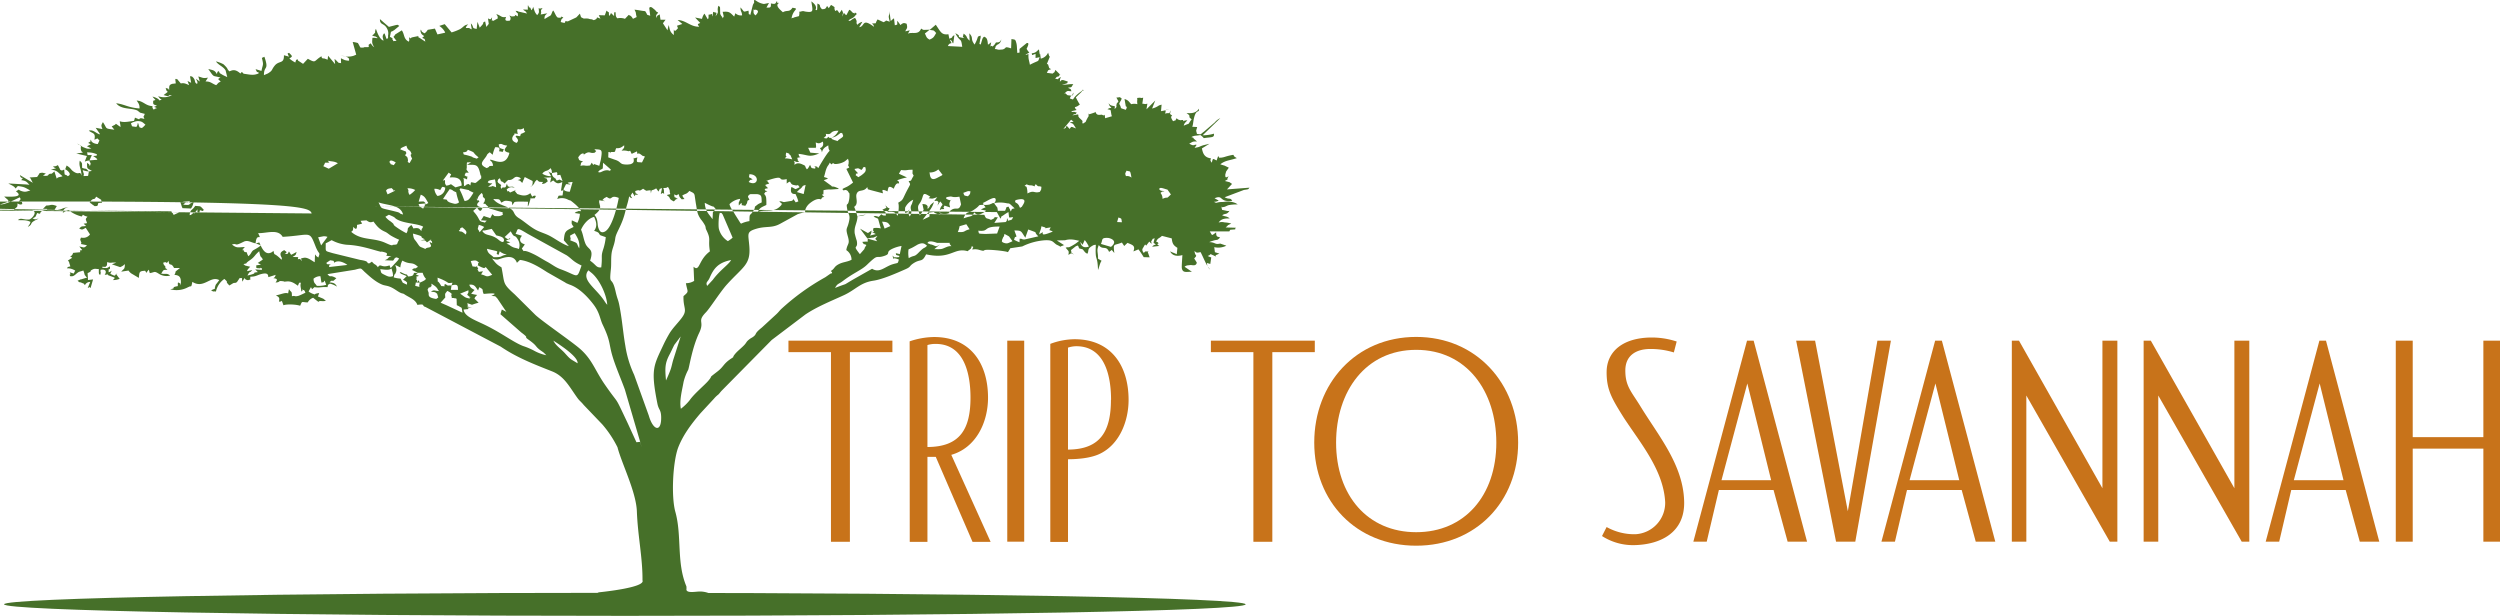
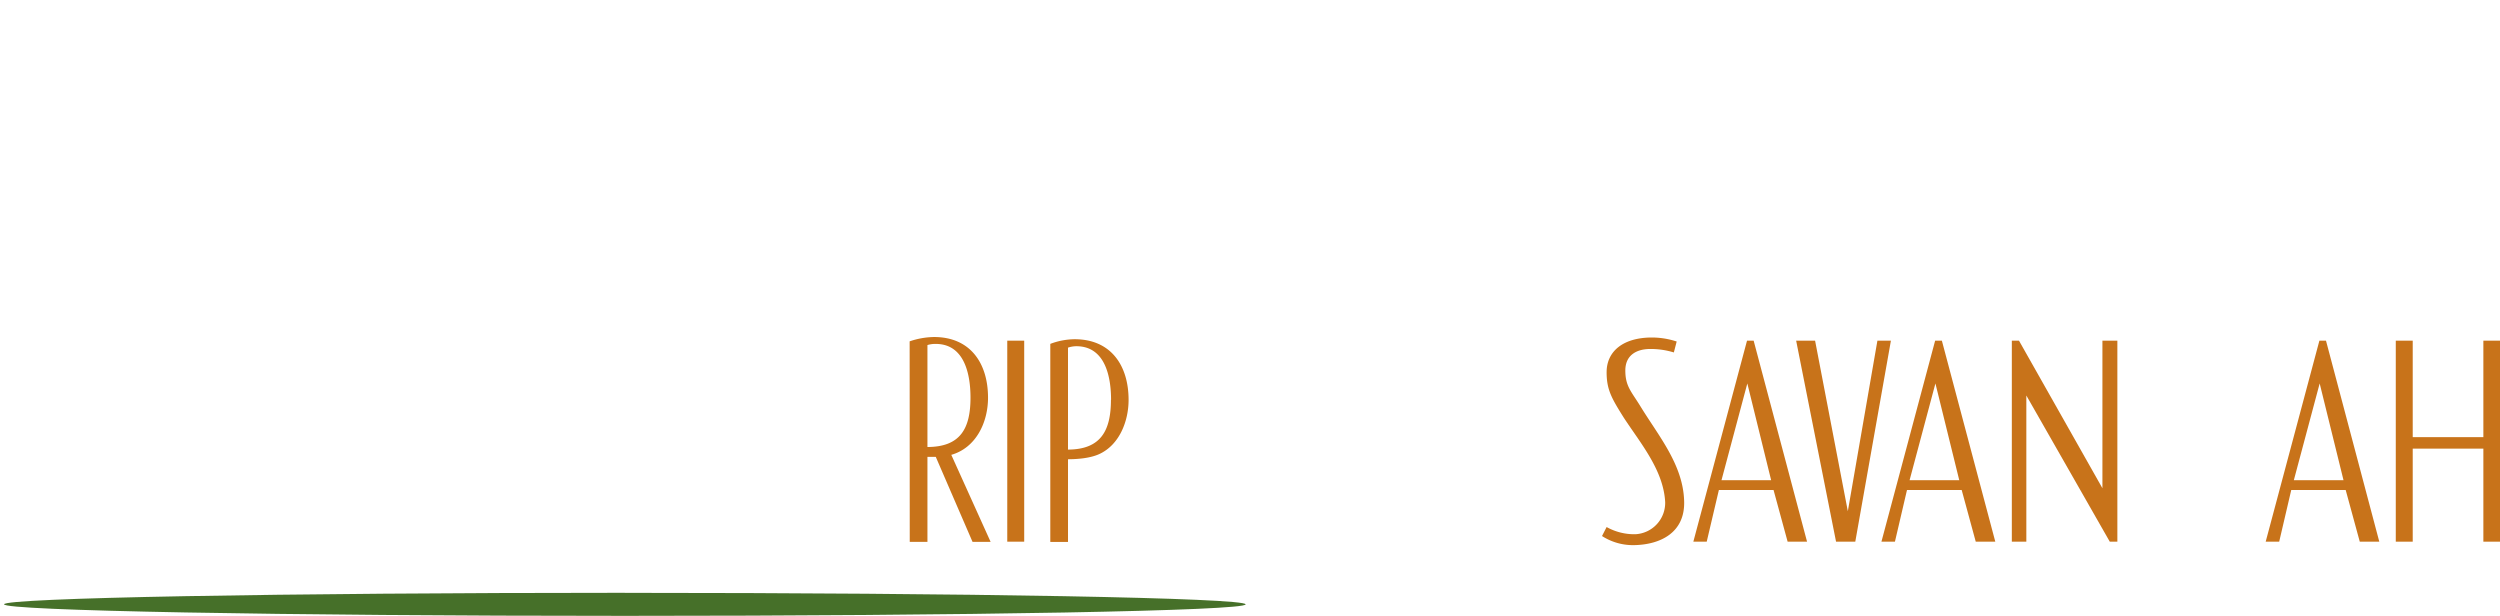
<svg xmlns="http://www.w3.org/2000/svg" id="Layer_1" data-name="Layer 1" viewBox="0 0 988.74 243.57">
  <defs>
    <style>.cls-1{fill:#c8731a;}.cls-2{fill:#467029;fill-rule:evenodd;}</style>
  </defs>
-   <path class="cls-1" d="M311.83,139.27v-4.54h41.11v4.54H336.13v75h-7.49v-75Z" />
  <path class="cls-1" d="M359.76,135a31.12,31.12,0,0,1,9.65-1.71c14.42,0,21.35,10.45,21.35,24,0,9.65-4.65,19.76-14.53,22.6l15.55,34.41h-7.15l-14.54-33.62H366.8v33.62h-7Zm24.07,22.26c0-9-2.27-21.24-13.74-21.24a10.51,10.51,0,0,0-3.29.45v40.32C379.75,176.75,383.83,169.6,383.83,157.22Z" />
  <path class="cls-1" d="M405.07,214.23h-6.7v-79.5h6.7Z" />
  <path class="cls-1" d="M425,134.16c14.42,0,21.35,10.45,21.35,24,0,8.41-3.63,17.84-11.7,21.47-3.52,1.59-8.52,2-12.26,2v32.71h-7V136A28,28,0,0,1,425,134.16Zm14.42,24c0-9.08-2.27-21.23-13.74-21.23a10.51,10.51,0,0,0-3.29.56v40.32C435.4,177.77,439.37,170.28,439.37,158.12Z" />
-   <path class="cls-1" d="M478.9,139.27v-4.54H520v4.54H503.2v75h-7.49v-75Z" />
-   <path class="cls-1" d="M560.1,133.25c23.85,0,40.32,18.52,40.32,41.8s-16.69,40.77-40.32,40.77-40.32-17.38-40.32-40.77S536.25,133.25,560.1,133.25Zm0,77.23c19.2,0,31.69-14.54,31.69-35.43,0-20.33-11.7-36.69-31.69-36.69s-31.68,16.36-31.68,36.69C528.42,195.94,540.91,210.48,560.1,210.48Z" />
  <path class="cls-1" d="M635.41,208.44a22.38,22.38,0,0,0,11.47,2.84,12.42,12.42,0,0,0,11.69-12.72c-.68-12.72-9.88-23.4-16.46-33.51-4.77-7.61-6.7-11-6.7-17.83,0-8.4,6.7-13.74,17.94-13.74a31.49,31.49,0,0,1,9.77,1.59L662,139.39a31.25,31.25,0,0,0-9.31-1.37c-5.23,0-9.88,2.27-9.88,8.52s2.38,8.29,6,14.2c7.15,11.69,16.81,23,17.26,37.36.45,12.83-9.77,17.26-19.53,17.49A22.6,22.6,0,0,1,633.59,212Z" />
  <path class="cls-1" d="M669.71,214.23l21.23-79.5h2.62l21.12,79.5H707l-5.57-20.44H679.81L675,214.23Zm30.77-24.31-9.42-38.27-10.22,38.27Z" />
  <path class="cls-1" d="M710.37,134.73h7.49l12.95,67.46,11.7-67.46h5.34l-14.09,79.5h-7.61Z" />
  <path class="cls-1" d="M744.1,214.23l21.24-79.5H768l21.13,79.5h-7.73l-5.56-20.44H754.21l-4.77,20.44Zm30.78-24.31-9.43-38.27-10.22,38.27Z" />
  <path class="cls-1" d="M795.67,214.23v-79.5h2.83l33,58.37V134.73h5.91v79.5h-3l-33-57.81v57.81Z" />
-   <path class="cls-1" d="M847.8,214.23v-79.5h2.84l33.05,58.37V134.73h5.9v79.5h-3l-33-57.81v57.81Z" />
  <path class="cls-1" d="M896.07,214.23l21.24-79.5h2.61L941,214.23h-7.72l-5.57-20.44H906.18l-4.77,20.44Zm30.78-24.31-9.43-38.27L907.2,189.92Z" />
  <path class="cls-1" d="M947.52,134.73h6.7v38.16h27.94V134.73h6.58v79.5h-6.58v-36.8H954.22v36.8h-6.7Z" />
-   <path class="cls-2" d="M298.81,6.11c-.27-.3-.78-.59-.79-1.3,0-2,0-.54.75-1,1.57.31,1.05,1.27,0,2.32m68.84,5.67c2.1.36,1.44,0,2.65,1.25-.95,1.57-.91,1.88-2.64,2.62-1.32-.77-1.16-1.09-1.83-2.42Zm56,35.54c.79.67.06.1,1,.69a3.73,3.73,0,0,1-1.6.34c1.5.76,1.1,0,2.53,2.42-1.94-.66-1.66-1-2.51.22l-.52-.6c-.07-.07-.26-.13-.32-.33s-.23-.22-.33-.34c-.6,1.09,0,.7-1.3,1.25Zm-366.13,2a7.26,7.26,0,0,1-1.38,1.31c-1-.39-.68.21-1.25-1.12L54.78,49a1.37,1.37,0,0,0-.32-.34,2.43,2.43,0,0,1-.55,1.55c-2.27-.38-1.41.1-2.15-1.42l.7-.39.73-.25a4,4,0,0,1,1.59-.26C56.3,48,56.61,48.59,57.53,49.31Zm271.23,5.24c-1.14-.26-.49.2-1.12-.52-.68.81-.38.77-1.84.51l.33-.26c.59-.62.75-.45.52-1.39,2.85.62,1.15-1.28,5-1.22A5.66,5.66,0,0,1,328.76,54.55ZM203.3,53.33c.71-.66-.92-.7,1.48-.35,0-.16-.15-.57-.16-.68l-.07-.64c.27-1.4.54.3,2.61-1,.27,1.25-.2.48.58,1.45a3.74,3.74,0,0,1-.32.22c-1.87,1-1.21.15-1.72,1.54-2.42-.27-.83-.45-1.81.07l.65.83.18.27c.37.77-.1,1.09-.37,1.48C201.37,55.57,203,53.58,203.3,53.33Zm125.46,1.22c2.23-.65,2.13-.84,3.73-2,.55.44.31-.78.94,1,.29.75-1.44,1.29-2.22,2.26-.83-.37-.82-.23-1.42-.49C328.17,54.64,329.4,55.28,328.76,54.55ZM324,60.68l-3.51-.31-.87-1.92h3.15c-.2-.66-.8,1.22,0-.46l-.14-1.68c1.3.71,1.88.21,2.78-.31.64,1.85-.8,2.5-.82,2.45s-.19.16-.29.24c.65.84.49.45.78,1.58.39-1.74,1.39-2.05,2.49-2.8.21,1.78,0,1,.55,2.2-1.11.88-4.32,6.45-4.49,6.83-1-1,.18-.35-1.58-.8.55.64.48.34.33,1-1.8-.27-1.3-.1-2-1.5-.06.1-.13.23-.16.27l-.48.84a1.92,1.92,0,0,1-.63.65c-1.15-1.53,0-1.15-1.76-1.93-2.06-1-2.82,0-3.14.14,0-1.23.31-.53-.27-1.5,1.34.35.85.54,2.13.28l-.62-.58s.06-.09.06-.16c-.05-1-.89-.61,1.14-1.08-.95-.47-.47-.09-.84-1.28C319.64,61.23,320,62.39,324,60.68ZM199.31,59.06c-2.05-.51-1.76-.6-2.09-1.9,1.48-.67,1.14.26,3.37.4-.41.8-2,2,.12,2.68.5.16,0-.13.75.26-1.52,6.07-6.51,2.39-7.69,2.68.14.61,1,.44,1.24,2.39-3,.23-.17-.12-2.51.91-2.94-1.35-2-2.21-.46-4.27.9-1.21.17-.86,1.65-2l1.17,1a12.31,12.31,0,0,1,1-3c1.65,0,1.92.29,1.52,1.62C199.63,60.08,198.36,60.44,199.31,59.06Zm44.38-.44c1.78.06,2.06-.39,3.18-1.16,0,1.21,0,.75-.3,1.31l-.74.82c2.67-.25,2.39.58,3.39,0l.61,1.27,2.09-1c.36,2.11,0,.17,1.36,1.12s.16.38,1.78.92l-1.16,2.35c-1.83-.22-2.42.34-1.8-2-2.72.76-1.2.38-1.51,0,0,1.26.48,2-1.09,2.65a7.57,7.57,0,0,1-3.28,0c-1.13-.41-1-1.09-3-1.72l-2.66-.94.07-2.14c1.67.18.08,1,1.06,0C243.73,60.18,243,60.12,243.69,58.62Zm-8.41,1.72c.86-1.12.6-.16-.18-1.31,2.86.13,3.17,0,2.64,3.42-.08.53-.11.67-.21,1.12l-.51,2-2-.67c0-.09-.16.17-.37.36l-.61-.92-.67,1.1c-2.47.37-1.88-.31-3.8.17.39-1.64,0-1,1-1.8-1.63-.38-1.43-.32-1.9-1.54,1.82-2.89,3-.88,2-.91C233.35,59.19,233.19,61,235.28,60.34Zm-73.94,2.87c-.19-1.24-.26-1.05-1.15-1.81.52-.79.58-.42.36-1.45l-2.25-.88c.53-.61-.29-.16,1.06-.88l1.38-.58c.55,2.17,1.25,1.33,1.86,2.81.55,1.3-.93-.24.39,2.32l-1,1.76C160.76,63.86,161.48,64.05,161.34,63.21Zm152-.16a10.84,10.84,0,0,0-2.92-.41c1.65-2.11-.21.41.55-2.3,2.29.86.33.12,1.67,1.08Zm-125.7-.59c-1.57-.46.06-.18-1.68-.71-3.23-1-2.31-.16-2.83-1.52.63,0,1.54-.15,1.72-.7a.53.53,0,0,1,.22-.28c3,1.22,1.77.77,3.15,2.1l1.07.91C188.24,62.82,189.08,62.9,187.66,62.46Zm141.81,2c.4.21.13.35,1,.41a7.69,7.69,0,0,0,3.58-1c.31-.22,1.06-.84,1.35-1.08.44,1.62.28.47.26,1.41,0,1.59-.59.62.25,2-1,.67-.47.16-1.14.63l2.63,5.38c-2.55,2-2.44,1.53-4.24,2.56,1,1.1.45.33,1.11.36,1.3.06,1.25,1.15,1.69,1.3a9.63,9.63,0,0,1-.39,3.69c-.47,1.26-.92,0-.5,2.49s1.4,2.18.67,5.24-1.39,2.15-.4,5.64c.92,3.22-.17,2.65-.62,5.43a4.52,4.52,0,0,1,2.08,3.81c-1.54.84-3.3.87-4.86,1.65-2.23,1.12-1.61,1.74-3.33,2.79.62.74.51.39.46.73s-.52.26-.56.29l-2.11,1.47A91.18,91.18,0,0,0,309,122.2c-.79.76-1.08,1.24-1.82,1.94l-5.88,5.41c-2.89,2.31-2.05,2.37-2.89,3.2s-1.17.73-2.16,1.53c-1.17.95-.85,1-1.77,2.05-1.11,1.22-2.74,2.41-3.8,3.71-1.26,1.54-.1.87-1.3,1.64-3.34,2.16-3,3.17-5.49,5.13-4.39,3.41-1.49,1.13-3.76,3.79-1.52,1.78-5.56,5.09-7.35,7.66a19.34,19.34,0,0,1-3.5,3.41c-.66-3.22.49-7.34,1.08-10.66a20.69,20.69,0,0,1,1.82-4.76c.43-1,1.55-8.76,4.33-14.58,2.34-4.87-1.07-4.29,2.69-8.16,1.57-1.61,5.71-8.15,8.29-11,6.53-7.18,9.46-7.81,8.86-15.18-.33-4.21-1-5.27,1.22-6.31a12.06,12.06,0,0,1,1.37-.49c4-1.24,6.27-.19,9.56-2l6.95-3.81a15.94,15.94,0,0,1,3-.74c-.21-1.25.72-2.65,1.73-3.51,1.2-1,3.13-2.2,4.48-1.6.72-.84,0-.66,1.38-1-1-.64-.55-.5-.9-.82.51-.69.51.94.55-1.82a8.45,8.45,0,0,1,2.62-.28c.91,0,2.31-.17,3.44-.19-.6-.42.56,0-1.16-.68a3.61,3.61,0,0,0-1.64-.31,1.16,1.16,0,0,1,0-.17L325.8,71.3c1-.51.68-.09,1.67-.79l-1.6-.51c.34-.9.58-2.3.93-3.18.57-1.49.79-1.2,1.38-2.52.09.09.18.25.22.28C329,65.17,328.76,65.11,329.47,64.46ZM36.38,61.36c-2.67-.17-1.33.33-2-1.06a8,8,0,0,1,4,.76c-.43.78.42.39-1.55.66,2.54,1.57,1.37,1.48,1.37,1.49l-2.82.23.79-1.75A.82.82,0,0,1,36.38,61.36Zm202.13,3,2.5,2.17a6.6,6.6,0,0,1,.67.7c-1.76.8-.09.09-1.49.1-2,0-2.5,1.27-3.66.69,1.2-1.31.48-.46,1.87-1.4Zm-108.2,0A2,2,0,0,0,130,64l-.37-.43c1.78.36,2.51.17,4,1l-3.6,2.16-2.17-1C129.13,63.75,127.75,64.53,130.31,64.28Zm55.14,4-.84-1.09c-.45-1.35,0,.34,0-1.14v-.67c0-.38,0-.73.1-1.23l1.67-.07a3.08,3.08,0,0,1-.29.16l-.3.19-.68.44c-.06-.11-.23.15-.35.24,3.49,0,4.3-.46,5.23,3.8.25,1.18.35-.48.32,1.54-3,2.43-1.61,1.84-4,1.55l-.1.24-.16,1c-.88-.61-.43-.63-1.27-.42a4.24,4.24,0,0,0-.56.3c-2.89,1.25,2.06-.45-.69.26-.24-2.5.1-2.41-.36-3a3.22,3.22,0,0,1,1.55.54c.13-2.25.8-.36-1-1.69C184.46,68,183.77,68.34,185.45,68.28ZM155.7,65.35c-1.93-.86-.45.39-1.67-1.21.16-1.21,1.58-.45,2.49.12Zm182.65,3.89c.73-.67-.79-.3,1-.71-.08-.1-.21-.23-.27-.3l-.52-.57c-.44-.48-.22-.09-.61-.84,1.6-.25,1.16-.54,2.73.4,1.56-1.53-.51-.65,1.48-1.21.69,1.72-.17,2.26-1.39,3.25l-1.28.82Zm17.24,3.34c-.13-1,0-.64-.77-1.27a20.33,20.33,0,0,1,3.88-1.13l-3.19-1.47c.43-.67.39-.76.9-1.47,2.44.3,1.94-.13,4.52-.1,0,2.06-.24,1,.42,2.34-1.45,2.41-.61,1.8-2,2.18.79,1.38.79,1-.12,2.72-2.57,4.71-1.68,4.42-4,5.81.45,1.06.1,3.72-.15,5.15-1.09-1.07-.86-1.82-4.14-1.51l.91-1.35c-.94-.59-.17.19-1.19-.8-.68-.68-.17,0-.43-.81a2.29,2.29,0,0,0,.38,1.3l-1.63.75c.08.07.22.16.27.21,1.35,1.14,1,.75,1.11,2.12-1.16,0-1.08,0-1.82-.51-.09.09-.19.22-.24.26l-.48.51c0-.07-.17.16-.25.26-1.92-.57-1.41-.34-2.08-.07l1.48.67c.09,0,.22.1.31.16l1.07,3.8a8.11,8.11,0,0,0-2.89-.12c-.59,2.74,0-.1.13,1.55,0,.15-1.81-.52.81.81l-2.36.61c.51-.77.49-.62.68-2l-1.45,1-3.12-1.75,2.9,3.88L344.8,94l.3,0,.26,0,1.65-.71c-1,1.64-1.13.62-.09,2.13l-3.65-1c-.51,1.62,1.1.89-2.25,1.25,1.1,1.57.1.43,1.64,1.23l-.75,1.26s0,.25.06.21l-1.89,2.15c-3.31-4.2-.55-1.55-1.22-5.25a30.7,30.7,0,0,1-.83-3c-.3-2.82,1-3.87,1.12-6.81a7.08,7.08,0,0,0,3.27-.62l-3.37.65a16.14,16.14,0,0,0-1.25-3.68c1.91-1.19.49-3.62.95-5,.74-2.23,2.71-.61,4.24-2.81.44,1.22-.13.67,1.22,1.15l5,1.31c-.32-1.71-.34-.58-.1-1.36a3.89,3.89,0,0,1,1.87.62l.3-1.23c.31-1.26,1.74-.19,2.18.17C354.16,72.88,354.68,72.27,355.59,72.58Zm90-5.07c1.44.5,1.35-.47,1.9,2.75a2.52,2.52,0,0,0-2.18-.59C444.87,68.47,445,68.69,445.54,67.51ZM214.48,68.68c.4-.43.19-.35.8-.76,1-.64,1.12-.12,2.5-1.43.62,1.45.24,0,.55,2-1.47-.56-.35.3-1.39-.76.48,1.5.05.18.43.92l.37.66c0-.07.14.25.2.38A6.25,6.25,0,0,1,214.48,68.68Zm158.29.46-.33.27-1.29.67c-1.66.93-3.11,1.42-3.42-1.25a1.94,1.94,0,0,0-.17-.62A5,5,0,0,0,371.1,67l.79,1ZM220.16,68.08c.16.37.39.06.19,1.21l1.25-.15.91,2.52a5.55,5.55,0,0,0-1.29-.64l-.7.31c0-.11-.21.09-.32.11-2.21-3.39.5.63-1.58-1.73,0-.06-.13-.25-.16-.3a1,1,0,0,1-.13-.41c0-.25-.06-.34-.1-.55ZM297.67,71c-1.68-1.41-1.52-.12-1.28-2.1,4.3,0,3.61,5.15-.29,3.06C296.85,71.05,296.35,71.25,297.67,71Zm-120.2-2.74c1.22,1.12,1.14.07.39,1.94,2.95-.27,4.71.47,4.73,3.19l-2.45.72-1.79-1.27a4.44,4.44,0,0,1-1.88.57c-.66-1.13-.39-.71-.48-2.19l-.86.21ZM35.19,67.84c-.3.94-.12.82-.37,1.73l-1.8.07c.3-1,.08-.76-.31-2.36A10.12,10.12,0,0,0,35.19,67.84ZM222.83,74.9l-.34,2.41c-2.16.12-1.31-.19-2.14,1.41a5.07,5.07,0,0,1,4.39.3c.92.39.52,0,1.34.61,1.14.88,3,2.42,3.75,3.87-1.78,0-.29-.23-1.55.18-2.05.67.21-.16-1,.57l2.07.3a8.86,8.86,0,0,1-1,3.59l-2.2-1c-.15,1.68-.09,1.25.71,2.62-3.3,1.65-3.52,1.61-3.87,5.27l2,2.32c-2.46-.65-5.79-3.23-8-4.28-1.47-.71-2.84-1.11-4.32-1.79-2.68-1.22-5.1-3.55-7.33-4.93-2.75-1.69-1.37-2.78-3.92-4.06-2.36-1.19-4.72-1.49-6.34-3.58,2.39.16,2.35-.28,3.19,1.43,1.23-.64,1.16-.89,2.85-.64s1.25.28,1.5,1.64l.56-.84a.54.54,0,0,0,.2-.28c.09-.48,4.83-.22,5.46-.24l-.12,1.81c.14-.21.14.19.55-1.12l.41-1.31c.16-.52.2.18,0-.64,2.39-.25,1.48.37,2.27-1a1.08,1.08,0,0,0-1.41.33c-.29-.49-.47-.82-.79-1.46-1.63,1.32-3.17,1.05-5.18.33l-1-1.22c.06,0,.27-.06.33-.24s.22-.16.33-.2l-2.52,1.09c-1.16-1.49-.86.52-1.19-1,0-.1-.13-.09-.19-.13a2.79,2.79,0,0,1,1.92-1l1.19.16c0-.06.11,0,.16,0-1.05-.51-.72-.32-2.3-.29-.36-.52-.25.53-.82-1.23l-.4,1.1c-.25.64-.88.27-1.45.45l-.3.52c-.32-.8-.46-.58-.1-1.55l-.92-.68c-.8-.73,0,.3-.55-.75.34-1,.18-.74.95-1.27.78,2.21.11.41,1.86,2.09,2-2.16,1.25-1.06,2.6-1.51s1.37-1.77,3.55-.75c0,.54,1.17.21-1,.92a2.62,2.62,0,0,1,1.06.36l.76.77,1-2.35,3.11,1.58c.14,2-.56,1.94-.83,2.38,2.18-1.61.93-1.49,2.55-2.87,1,1,.79.8,2.39.86-.5.89-.39.47-.23.83,1.46-.39.84-.16,2.13-1.1-.8-1.58,0-.82-1.65-1.42l3-.1-.43,2,1.22-.83c1.53,1.51,2.12,1.31,3.59.65l-.55,3.55C222.55,75,222.3,75.85,222.83,74.9ZM303,73.65c-.92-1.26.33,1-.24-.58l1.47-.48-.64-.81c-1.19-1.69.21.72-.16-.39,7.88-2.65,3.22.46,7.71-.56l0,1.81a3,3,0,0,1,1.29-.81c.7,1.21.8,1.21,2.14,1.46,1.64.31.36-.93,1.68.74a12.44,12.44,0,0,1-1.59.76c-.79-.33-.64-.38-1.65-.84-.86,3.17,1.28,2.73,1.61,2.79a17.41,17.41,0,0,1,1.13,2.92l-1.05.38s-.49-.73-.52-.76l-.44-.55a1.43,1.43,0,0,1-.46.68l-3.12.5c-.77,0-.36-.22-2-.36l.3.27.46.59c1.08,1.49-.33-1.29.2.56-2.83,3.49-5.81,1.63-9.35,2.81.59-1.72,1.81-1.94,3.32-2.72a20.51,20.51,0,0,0-.06-2.59,2.54,2.54,0,0,0-.85-1.78c.88-1.13.09-.5,1.33-1.07-1.71-.54-.5-.09-1.12-.75.89-.52-.23-.06,1.36-.45Zm103.08-.77.18.12c1.35.62,1.28-.06,2.91.73a1.83,1.83,0,0,1,.48-.89l.51.52.23.18.25.13.24,0a2.81,2.81,0,0,1,1,.21c-.14,1.45,0,.87-.62,2-2.46.7-2.14-.85-4.92.64a6.31,6.31,0,0,0-.07-1.3c0-.13-.09-.53-.1-.65a.88.88,0,0,1-.06-.26c-.24-.73.18-.14-.89-.87ZM196.2,74.07c-2.4-.95-.58-.17-3.17-.21l1.65-1.24c-1-.41-.34.28-1.79-.49.45-.77.13-.51,1.06-.86,0,0,1.52-.25,1.81-.31A17.31,17.31,0,0,1,196.2,74.07Zm26.63.83,1-2a2,2,0,0,1,.26-.09l1.13.15c1.65-.22-3.13-.6,1.24-1l-1.11,3.87a4.57,4.57,0,0,1-1.76-.33c-.12-.06-.46-.22-.52-.41S222.9,75,222.83,74.9Zm237.74.67c-1.91-.15-1.39-.13-2.11-.7.09-1.16,2-.15,3.26.11l1.37,1.92c-2.3,2.28-.71.58-3.32,1.74a3.46,3.46,0,0,0-.81-2.35C460.21,75.33,459.22,76.05,460.57,75.57ZM316.2,74.9l.3-.2c1.45-1.22.29-1,2.12-1.57l-.77,3.62-2.7-.8Zm-53.53,1.74c-.16-1.43.06-1.26-.34-2.26,1.48-.13.81.09,1.86-.45,1.15,2,.41,1.28.9,2.82-1.12.45-.6,0-1.34.45l.53.4.21.16c.75.74-.08.87,2,1.9l.73-.7c1.25-.87-1.21.32.82-.29-.09-.07-.25-.14-.33-.2-1.11-.85-.88.14-1.08-1.6,1.27.55.64.44,1.77-.1.49,1.55.28,1,1.21,2.06l1.12-.11a4.81,4.81,0,0,1-.88-1.4c1.52-.93,1.57-.38,2.79-1.82,1.34.71,1.84.76,2.08,1.73l.47,3.13c.58,3.1.39,4,2,6.4a13.83,13.83,0,0,1,1.7,2.51c.36,1,0,.74.54,1.83,1.89,3.91.52,3.3,1.33,8.32-4.14,3.06-4,7.16-5.74,6.57a3.31,3.31,0,0,1-.73-.52l.24,5.62a6,6,0,0,1-3.26.91c.62,3.63,1.44,3.09-.95,5.11-.18,5,1.83,5.31-.81,8.77-1.52,2-3.49,3.9-4.78,6.05-.73,1.24-1.41,2.51-2,3.7-4.2,9-5.5,10.08-2.73,24,.51,2.57,1.41,2.28,1.49,5.26.14,6.24-3.16,5.51-4.9-.55l-5.8-16.13a41.92,41.92,0,0,1-3.47-11.45c-.71-4-1.1-8.34-1.78-12.63-1.08-6.77-1.06-4.38-2.13-9.08-1.47-6.42-2.56-1.53-1.8-8.67.2-1.88,0-3.85.25-6s1.15-3.48,1.47-6.11c.31-2.44,2.7-5,4.07-11,.5-2.18.9-2.83,1.43-5.63.77.75.12.33,1.23.79-.78-1.41-.84-.67.09-2.28.18.28.23.39.5.84l.36.61c.76-.63-1.14-.58,1.39-.58-1.65-1.19-.7.15-1.22-1.43,2.53-1,.83.63,3.16-.95l.6.4c1,.6.16.39,2.35.2l.15,1.25c.37-2,.06-.7,2.08-2l.9,1.27c.93-1.63-.05-.78,1.43-1.37l-.51,2.34C262.34,76.24,261.78,76.19,262.67,76.64Zm120-1a2.25,2.25,0,0,1,1.16.07c-.31,1.34.05.74-1,1.92-1.61-.33-1.38-.1-1.84-1.36ZM174.09,75.2c.9-1.41.57-1.52,2-1A3.39,3.39,0,0,1,173,77.5a5,5,0,0,1-1.22-2.82A4,4,0,0,1,174.09,75.2Zm11.39,0a.58.58,0,0,0,.08.18l1.71.82c-1.85,3-2,3-3.5,3.32-.41-.83-.65-1.66-1.07-2.63-1.45-3.31-1-1.27-.63-2.42ZM162,77.07a1.89,1.89,0,0,1-.23-.35c0-.07-.14-.25-.17-.33l-.11-.67c-.1-.44.35,0-.36-1.25a5.92,5.92,0,0,1,3.08.67A11.31,11.31,0,0,1,162,77.07Zm-5.64-1.69-3.08,1.49-.6-1.47c.54-.86,1.13-.8,2.24-1,.08.09.18.23.24.28C156.93,76.27,154.24,74.82,156.31,75.38ZM363.79,85.2c-1.37-4.3-.47-3.78.46-5.64,1.25-2.56.33-3.93,3.68-1.76l-.69.6c2.07.26,1.26.21,3.45-.41-.07.1-.18.22-.23.28l-.25.3-.69.92c1.58-.08.86-.18,1.67.43-.06.16-.32,1.13-.45,1.45.33-.55.66-1,1.12-1.69,1.79,2,.41.77-.19,3.45,1-.59.23-.31,1.76-.47-.38-1-.39-.24.11-1.35l2.21.72c-.21-1.13-.42-1.16-.14-2,.79-2.31,1.26.22-1.49-1.51.8-.58-1.05-.33,1.33-.74,1.45-.23.92.49,4,0l.63,3c0-.05,0,.15-.07.23-.92,2.67-1.89.61-3.92,2.14-2.32,1.72,1.33.52-1.4,1.36a6.27,6.27,0,0,1-2.87-.13c-1.14-1.89,2.29,1.88-2-.13-.91-.42.45-.55-2.67-.13.53.82.56.49.4,1.59l-2.64,1.2,2.46-3.27a10.31,10.31,0,0,0,2-3.73c-2.5,1.9-.91,1.24-2.5,2.74V82c-.27-1.35,1,1-.06-.53-.51-.71-.89-.67-2-.8l.5,2.31Zm-65.21-3.47a2.77,2.77,0,0,1-.63,1.62c-1.44,2.42-1.5.58-1.55,4.1a11.74,11.74,0,0,0-3.29,1c-.09-.08-.22-.17-.28-.23l-2.21-3.52c-.86-1.61-1.68-2.3-2.12-3.95a7.34,7.34,0,0,1,4.24-2.1c-.41,1.7-.68.75-.53,2.63l1-1.06c.56,1.29-.76.68,1.55,1.19l.65-1c.36-1.33,0-.86,1-1.45-.48-.9-.55-.79-.56-1.43.38-.3.18-.42.93-.74l2.74,0c1.83.31,1.64,1,1.74,3.25-.45.25-1,.42-1.57.81ZM389,81c-.45-.89.55-.28-.37-.7,1.19-.31,5.74-3.77,5.11-.77l-.45.75c-2.16.25.05-.1-1.49.41-.58.2.43,0-.77.26A7.39,7.39,0,0,1,389,81Zm12.54-1.07a1.25,1.25,0,0,1-.07-.23l.14-.53c1.84-.53,4.77-1,3,1.81-.69,1.09-.17.56-1.2,1.24l-.46-1C402.23,80.13,401.86,80.39,401.53,79.92Zm-212.41-.78c-1.25-2,0,1.63-.2-.41-.08-.94,1.1-2,1.58-2.43.76,1,.33,1,.48,1.44.07.22.28.37.84.93-.34,1.71.27.09-.7,1.84,1.89.37.15-.37,1.39.74,2.32,2-.81.49,3.78,2,3.85,1.22,2,.18,2.61,1.66-1.41.74-1.68.57-3.34.54l-.85-.76-.83,1.6c-1-.42-1.73-.5-2.55-.9-.47.74-.79,1.24-1.15,1.72l2.33.17c-1.23,1-.19.79-1.43.56-2-.37-1.08-1-3.33-3.67a4.39,4.39,0,0,1-.61-.8l1.54-1.27c.95,1.38,1.47,2,2.18-.07-2.15-.29-2.93-1-1.25-2.4Zm168.83,3a6.87,6.87,0,0,1,3.22-3.17l-.53,1.7c-1.35,2.22.75,2.42-.86,4.94-.76-1.53-.41-.93-.18-2.82-1,1.72-.51,1-1.68,1.41Zm-180.1-7.36c1.76.52.68.53,2.56,1.22a22.83,22.83,0,0,0,1.13,4,2.27,2.27,0,0,1-1.73.59,13.75,13.75,0,0,1-2.08-.59c-1.58-.87-.37-.74-1.27-1.1-.08,0-1.15-.13-1.27-.18l1.3-2ZM235.1,85c2.86-2.17,2.3-3.17,2-4.41,0-.1-.07-.31-.1-.39a4,4,0,0,1,0-1l2.2.38c-.68-.55-1.47,0-.27-1.15a2,2,0,0,1,.31-.19l.72-.38c2.44,1.85,1.12-1.09,4.76.42-.56,3.06-2.59,11.76-5.46,13.29-1.67.88-2.28-.48-2.57-1.37C236.14,88.77,236.67,86.78,235.1,85Zm158.18-4.69a12.28,12.28,0,0,1,4.52,0c1.56.34.9-.11,1.84.54l1.64,1.55c-1.41.31-.89.08-1.54,1.26l-.38-1A2.47,2.47,0,0,1,399,82c0-.17-.16-.19-.23-.29-1.33.61-.27-.38-1.27,1.66l-2.86,0c0-.14-.17-1.26-.2-1.28l-.95-1.23C392.94,80.13,393.49,81.23,393.28,80.27ZM389,81a.83.83,0,0,1,.19.23l.21.24.39.54a11.27,11.27,0,0,0-1.85.86l1.71.35c.06-.1.2.15.3.22-3.68,2.63-4.09.84-4.62.6-.76,1.06-.47,1.25-1.85,1.6a24.06,24.06,0,0,0-2.39.72c1-2.85,1.88-2.08,3.59-3.07.1,0,.38-.26.5-.33C388.21,81,386.23,81.12,389,81ZM35.45,80.05c1.7-2.35,1.7-.46,2.56-2.28L40,79c0,.06.05.22.06.26.19.76-.27-.26.33.94-2.27.06-1.19.06-1.94,1.26-1.5.12-.79.13-1.73-.43-.12-.08-.51-.39-.59-.47s-.27-.06-.32-.23S35.56,80.14,35.45,80.05Zm131.9,2.48c-1.34-.92-1.19-.29-1.81-1.82l2.87-.26c-1-.93-.33-.81-2.83-.7L166.4,77c1.69.61,1.94,1.57,3,3.32l-.35.16c-2.44,1.44.15-.82-1.08.83l-.45.94C167.5,82.15,167.42,82.42,167.35,82.53Zm-7.93,2.31c-2.06-.48-.49-.54-2.72-1.1-7-1.78-5.42-.8-7-3.69C153.69,81.37,158.43,81,159.42,84.84ZM283,82.6c-1.41,2.32-.9-.32-1.2,4.09-1.38-2-2.91-3.11-3.07-6.47.9.42,1.22.65,2.21,1.07C282.87,82.17,281.71,81.12,283,82.6ZM71.24,79.92c1.35.09.54-.07,1.92-.18.66-.06,1.22-.08,2-.18-.54.52.19.24-.69.52s-.61-.49-2,.86c3.72.38,1.39-.28,4.06-.89a5.63,5.63,0,0,1-1,2.42l-3.33-.14C71.59,81.19,71.88,81.06,71.24,79.92Zm76.23,1.71,246.77,2.25,1.46,2.62c.81-1.66-.19-.41,1.24-1.43a18.16,18.16,0,0,1,1.9-1.2l.25,2.1c.58.09.3.09,1.59-.14-.44.8-.12,1-1.29,1.28-1.46.29-.23.67-1.11-.84-.17,1.66,0,.84-.52,1.55l-4.51.34,1.39-2.2c-3.28-.17.53-.29-2.73,1-1.71-.91-1.83,0-2.6-2Zm-271,.54c-2.29,0-2.63-.73-3.17-2.43l-1.51,1C117.59,78,122.19,81.19,123.27,84.42Zm-55.49-.84c-.19-.48,0-.78-.31-1.94,2,.23,1.06,0,2.92-.35L70.85,84l-2.18,1C67.81,83.11,68.43,85.32,67.78,83.58ZM75,85.1c.2-2.37,1-1.74,2.2-3.68,2.57.26,1.73-.13,3.42,1.57-.42.22.09.8-1.37.15-1,1,.2-.48-.3.46l-.18.51c-1.08-.84-.73.16-.63-1.33-2.82,3.46-.73,1-1.64,1.41l-.58.48C75.12,85.2,76.31,84.85,75,85.1ZM442.34,86c1.41.6,1.05.14,1.38,1.9l-1.91-.08ZM289.75,94a13.57,13.57,0,0,1-1.88,1.37,8.09,8.09,0,0,1-3.55-4.86c-.3-1.3-.06-5.61.4-6.35,1.07.31.43-.18,1.1.69ZM154.33,87.47a7.47,7.47,0,0,1-1.91-1.74l1.38-.8c3,1.21,1.95,1.1,3.17,1.82,2.95,1.71,8.13,1.61,10.38,2.89-.75,1.65-.39,0-.7,1.71-.75-.66-.69-1.46-3.18-1,0-.07-.33-.73-.36-.77s-.18-.13-.21-.29-.15-.19-.23-.3c-2.4,2-.72,1.16-1.92,3.25a29.65,29.65,0,0,1-4.57-2.84C155.05,88.39,156.58,89.18,154.33,87.47Zm197.8,1.94-2.27,1-1-2.74C351.11,87.81,351.21,88.06,352.13,89.41Zm34.74,1.82c4.79.49,1.35-1.69,8.48-1.63l-1,2.75-4.56.18C386.42,92.38,387.39,92.54,386.87,91.23ZM411,92.68c.26-1.45.69-1.61.87-3.2,1.47.5,1.76.41,1.51.8l2.16-.37c-.76,1.67-.69.79.84,1.67C409.14,94.65,414.75,90.24,411,92.68Zm-268.67-4,.89-.25c-.09-.13-.61-1.08-.64-1.1l2.33-.19c1.3.87,1.55.91,2.81.49,1.42,1.95,2.41,3.08,4.51,4,1.09.47,1.53,1.12,2.76,1.78a26.7,26.7,0,0,0,2.88,1.41c-1.21,1.8-.12,1.92-2.54,2-.11.51-1.42-.1-2.94-.78-4.79-2.16-9.42-.83-13.48-4.34.75-.67.68-.39.82-2,1.7,2.16,1.46-.76,1.46-.76l.35-.07Zm239.85,0,1.29,2c-2.66.66-1.38,1.25-4.67,1.09a8,8,0,0,0,.7-2.31ZM229.8,90.86c1-2.31,2.94-4.52,5.18-5.09.94,2.11,1.28,3.76,0,5.53,2.33.73,1.7,1,2.24,1.52.07.05.16.17.24.23l2.12.75a23.44,23.44,0,0,1-.86,4.32c-1.23,3.66-.36,2.59-.92,7.63-2,.22-1.89-.9-4.41-2.65,1.67-5-.88-4.17-1.93-6.94C230.7,94.25,230.64,92.71,229.8,90.86Zm-40.14,1c-.64-1.84-1-.4-.29-2.9a6.14,6.14,0,0,1,2.12.82Zm217-1.1c4.74,1.78,1.6.41,4,2.71l-5.45,1.25a2.64,2.64,0,0,1-1.49-.39c-.39.63-.47-1-.5,1.49a16.09,16.09,0,0,1-2.18-1c.55-1.61.18-.72,1-1.32l-.86-2.35c2.66,0,2.61.2,3.77,2,.56.87.4.58.54.9Zm-222.49,2-.29-.26c-1.74-1.53-1.54-.57-2.42-1.21,1.42-1.34-.54-.41,1.34-1.39C184.86,91.48,184.58,91.93,184.2,92.7Zm12.1.33c1.32.35,2.63.54,3,1.5.11.28.24,2.19-2.07.26-3.1-2.57-5.06-1.23-6.46-3.53.91-.4-.12-.13.87-.16l2.87-.64Zm11.35,3.54c-2.42-.56-2.26-2.33-1.17-3.38l-2.55-.77c1.16-2,0-2.91,4.81,0l15.46,8.53c2.28,1.6,2.41,2.4,5.83,4-.28.8-.44,1.28-.74,2.08-1.15,3.16-1.52,1.59-7.45-.58-2.24-.81-3.38-1.89-5.44-3s-3.47-2.12-5.45-3.06c-5.25-2.54-2.92.14-4.54-2.13l1-1.38C207.43,96.68,207.56,96.67,207.65,96.57Zm189-.7c-.34-.66-.46.19-.31-1a4.4,4.4,0,0,1,.26-.65c.64-1.66.26.39.68-1.77.63.35,1.19.61,1.82,1l1.36,1.88c-.61.31,0,0-.68.33C398.61,96.16,398.32,96.59,396.61,95.87Zm38.79.55c.82-1.61-.09-2.48,2.68-2.39.8,0,4.42,1.07,1.29,3.55Zm-334.32-.19c.33-4.81,2.74-.53,1-4.08,3.51.08,7.83-1.79,9.7,1.46,11.35-.64,10.44-2.76,13,3.76,1.43,3.65,2,2,1.1,4.43-1.05-.78-.47-.19-1.3-1.27l-.13,3.12c-1-.49-2.72-2-4.2-1.77-2.31.36-.84.83-.85.83l-.09.39c-1.26-1.8-1.77.54-1.38-1.46l-2.23-.08c1.11-.76,1.23-.47,1.58-2a20.42,20.42,0,0,1-2.16,1.16l-.85-1.34c-.58,1-.11,1-1.7,1,1.3-.79.66-.79-.16-1.53-1.06.58-1.85,1-1.31,2.43l.25.51c.12.41.25-.45,0,.9-3.39-3.43-2.59-1.11-3.22-3.56l-.27.26a3.23,3.23,0,0,1-.27.23c-3,1.84-4.36-2.44-5.06-3.8Zm99.33-.91c0-.13-.17-.15-.28-.22,2.24-1.31,1.16.32,1.69-1.09-1,.78-1.14.48-2.23-.34L202,91.48c1.7,3.3,1.34.59,3,3.57a4.29,4.29,0,0,1,.21,3.44c-1.21-.54-1.63-.32-2.78-.95s-.64-.62-2.12-1.15l1.52-.57Zm28.66,2.87c-1.38-2.48-.14-1.85-3.55-3.21.3-.9.12-.57-.09-1.82a17.58,17.58,0,0,1,1.86-1C228.29,93.82,229.45,95.59,229.07,98.19ZM368.16,96.7l-1.34-.55c.39-1.28,2.84-.44,3.81-.09l5,0c0,.16-.09.29-.07.32l.07.13c1,1.53.89.37-1.09,1.12-2.2.85-1.56,1-5,.89l2.26-1.89c-1.89,1.24-1.49.7-3.42.07C368.33,96.72,368.22,96.72,368.16,96.7ZM429,94.93a11.25,11.25,0,0,1,1.63,2.59c-1.69.62-3.05.17-3.35-1.87l.87,1.16ZM125.83,93.85l2.13-.41a3.78,3.78,0,0,1,1.56.25L127,97.06ZM169,98c-.83.26-.07,0-.83.45-2.22-1.08-1.81-.33-3.19-2.39-1.18-1.75-1.32-1.16-1.67-3.68,5.83,1.56,1.63.92,4.78,2.26l-1.76.47c1.72,0,1.57-.33,2.54.75l1-.69c2-1.18-.94.21.47-.16.75.75.33.18.62,1.21l-1.1-.56c.55,1.55,1.13,1.68-.12,2.21l-.48.06Zm190.29.67c.75-.41,1.07-.47,1.85-.91s.15-.08.86-.49l.94-.55c1.94-.89,2.67-.47,3.7.48-1.4,1.4-.78.1-3.34,2.72-1.86,1.9-1.61.82-3.9,2.18A11.17,11.17,0,0,1,359.31,98.71Zm-29,15.14c1-1.79,1.26-1.31,3.08-2.69,4.13-3.17,7.34-4.28,9.52-6.4,5-4.83,3.08-2.13,7.13-3.61,2.35-.86,0-1.35,2.93-2.74a14.16,14.16,0,0,1,3.6-1.1l-.68,3.23-1.64-.39c.5.65-.56.62,1.43,1.07-.22.19.65.63-1.29.58s-.25.22-1.36-.68c.65,2.66-.81.1,2.5,1.6-.56,1.68-.09,1.15-2.21,1.75-3.36.94-5.35,3.74-8.39,1.86l-7.17,4.06C332.16,113.6,336.49,111.42,330.35,113.85ZM101.08,96.23l2.1.8a4.34,4.34,0,0,1-.36.31c-.09,0-.23.19-.34.26l-.34.22c-2.1,1.38-2,.83-2.91,2.37a4.84,4.84,0,0,1-1,1.15c-1.32-2.37.41-1.08-1.62-1.77-.06-.12-.17-.28-.2-.37s-.13-.26-.15-.35c-.27-1.66-.42,1.69,0-.55l.61-.6c-2.68.07-3.22.57-5.13-1,2.37-.71.5,1,4.58-1.07C98.05,94.74,99.4,96,101.08,96.23Zm48.39,9.48c-1.17-1.59-1-.6-2.37-2.23l-1,.67c-1.62,0,.63-.73-3.63-1.36l-11-2.7c-3.17-1-2.6-.32-2.65-3.87,1-.45,1.56-.84,2.35-1.24a15.41,15.41,0,0,0,6.06,1.83c5.42.21,10.21,2,13.12,2.7,1.65.4-.84-.37,1.16.11,1.46.36,1.95.57,1.23,1.52l2.08.27c-2,.56-.38.53-2.65,1.52l3.3.14c1.19-1.44.16-.83,1.42-1.29l.93.42a4,4,0,0,1-.76,1.09l-2.57,2.76a2.32,2.32,0,0,0-.08-.22l-.27-.66c0-.11-.07-.15-.1-.22C150.75,106.16,150.55,103.92,149.47,105.71Zm50.9-5c-2.87.5-1.23,1.08-5.17,1-1.15-1.18-2.26-1.27-2.61-3.31l3.2.76c2.14.41-.51,1,1.4,1.62l.44-1.38c.93.6.23.25.94.63l.66.32C199.33,100.39,200.08,100.57,200.37,100.67ZM96.28,104.45c2.43-.59-.11.28,2.47-1.48,2.12-1.45,1.75-1.89,3.78-3.62.55,3.15.72,1.7,1.41,3.31l-2,1.34,1.28.67c-3.14.52-1.3-.07-2,1.06.85.47.12.28,1.47.39.9.09-.56-.65,1,.11-.54.4,1.22.67-2.77.32.09.08.21.22.27.27l.79.8c-3.24.38.91.21-4.13,1.35,1.24-2.26.72-.63,1.91-2.15l-2.08.43c.58-1.26.17-.43.66-1.11.06-.09.25-.1.31-.32s.22-.2.33-.31l-1.86-.45a2.1,2.1,0,0,1-.26-.13Zm183.4,8.63c-.72-1.6.26-1.48,1-3.24,1.56-3.6,3.33-6,8.48-7-1,1.85-4.44,4-7.22,7.8ZM189.09,105c-1.33.77-.09.53-2.2.37l-.71-2.12c1.14-.19,1.91-.51,2.72.17C190.25,104.53,188.84,103.09,189.09,105Zm-51.74-.21-7.24.83c.46-1.28-.47-.45.79-1.19-1.9.25-1.34,0-1.89-.4.45-.36,1.1-.76,1.58-1.1,1.54.31,1.32,0,1.58,1,1.37-1.12,3.3-.32,4.54.38.08.05.27.32.33.22S137.25,104.7,137.35,104.77Zm28,3.13-1.55,0c-.49.69.06,1.26-2.36,1.43-1.1-1.52.13-.2-2-1.26l-.94-.45c0,.14-.92-.33.1.62l2.26.94-.31.3-1.16,1.14,1,.52c1,.87.46.47.59,1.41a13.45,13.45,0,0,1-1.69-.77l-.87-1.62a11.46,11.46,0,0,1-2.72-.47c.45-1.85.38-.95.63-1.45.71-1.42.48-2,0-3.49l2,1a6.78,6.78,0,0,1,.8-2.7c3.32,1.83,3.77.19,6.18,2.47l-.93.57c-.91.24-.08-.49-1.46.64Zm23.7-2.92,1.35.67c1.83.73.9.15,1.76,0l2.51,3c-2.54,1.14-2,.44-4.4-.16l.76-1.22-1.64.23c-1.11-1.89-.22-.65-.26-1.19l-.4-.81c0-.18-.21-.18-.32-.25ZM155,109.34c-1.11.28-1.76-.09-2.92-.65-1.67-.83-1.22-.74-1.71-2.24,2.28.25,3.39.48,4.49-.25.09.4.48,1.73.48,1.77C155.6,110.15,155.23,108.92,155,109.34Zm10.38-1.44h1.79a5.59,5.59,0,0,0,1.32,2.4c-.74.7.14.13-1.05.83-.33.19-1.09.51-1.43.67-1-2.47-.52,1.35-1.08-1,0-.1-.16,0-.23-.1.23-2.47-.51-.87,1-1.6l-1.24-.58Zm74.77,12.64a10.7,10.7,0,0,1-1.18-1.61c-3.34-5-8.72-7.92-6.61-11.58.75-.35-.48-1.06,1.39.41C237,110.27,239.92,116.49,240.16,120.54ZM124,110.23a4.13,4.13,0,0,1,2.72-1l.17,1c0,.27.22,1.33.28,1.58,1.22-.53.38.36,1.22-.86l.63,1.7a10.86,10.86,0,0,1-3.75.39C124.69,112,124.05,112.13,124,110.23Zm54.57,2.65-1.52.05a4.76,4.76,0,0,0-1.1-.62c-.61,1.38.77.87-1.41.84-2.07-3.65-1.19,0-1.5-3.34,5.58,2.09,3.1,2.34,5.93,2ZM166,111.8c-.14,1-.28.92-.1,1.68l-1.69-.43.25-1.32Zm19.1,10.45c.72-.69-2-1.63,1.6-.44-3.56-.67-1.05.63-1.9-1.92l1.88.65a21.63,21.63,0,0,1,2.61-.81c-.51-.53-1.13-1.12-1.65-1.66.48-1,.16-.36.57-.91l.52-.51a22.3,22.3,0,0,1-2.41-.5l1.36-1.48c-1.14-.62-1.61-.8-2.09-2.06,2.15-.3,2.5.91,3.48,2.28l.49-1.31c2.1,1.16.85.79,1.74,2.66.35,0,7.1-.79,3,.75,2,.32,1.24-.14,2.4,1.05l3.57,5.3-1.81-.93-.54,1.86,8.26,7.23c3.75,2.78.39,1.12,3.08,3,3.36,2.42,2.18,2.31,4.42,4,.55.41.93.61,1.4,1l1,1a17.29,17.29,0,0,1-4.9-1.83,26.7,26.7,0,0,0-4.32-1.83c-4.21-1.65-9-5.59-16.45-9-3.53-1.63-6.79-3-7.06-5.41Zm-16-7.72c1.31-2.25.26,0,1.14-1,.61-.67.45,0,.39-1.36l.85.58c1.85,1.14,1.81,2.42,1.92,2.07,0-.09.15.19.23.3-1.9-.13-1.94-.63-3.18.23,1.41.21,1.55,0,2.44.84l.45,1.47c-.87.57-.5.67-1.78.39-2.59-.55-1.88-1.61-2.05-2.34a1.57,1.57,0,0,1-.09-.23c0-.06-.1-.24-.12-.28Zm9.49-1.65c2.8-.8,2.45.49,2.55,1.76l-2.83,0Zm6.67,1.92c0,1.19.06.68-.49,1.8l.58.47c1.55,1.82-.07-1,.46,1-2-.34-1.72-.47-3.83-1.92Zm-6.56,2.79-.11.29a9.4,9.4,0,0,1,1,0c.1,0,.33.23.42.1s.22.13.57.16l.08,2.58a5,5,0,0,1,1,.49l.4.23c.73.43.47,0,.85,2.23l-6.45-3-2.2-.95,1.86-2.09c-.2-1.85-.05-1.37.75-2.56a2.82,2.82,0,0,1,.61.27,4.93,4.93,0,0,1,.48.28C180.05,117.45,177.77,115.22,178.72,117.59Zm84.7,32.84c-.44-4.89-.43-6.76,1.43-10.26.56-1,1.32-2.76,1.88-3.8l2.5-3.31-2.89,9.07c-.5,1.59-.64,2.84-1.25,4.43C264.65,147.69,264,149.18,263.42,150.43Zm-35-6.76c-2.89-1.82-2.53-1.23-5-4-1.53-1.7-3.56-2.92-4.55-4.95C221,136.1,228.71,141,228.43,143.67Zm15.75,33.09a42.88,42.88,0,0,0-5.94-8.91l-7.34-7.67c-1.17-1.43-1.57-1.53-2.42-2.68-3.1-4.24-5.18-8.67-10.07-10.61-7.21-2.84-14-5.48-20.35-9.8l-29.79-15.7c-1.61-.42.19-1.33-3.17-.8-.68-2-2.9-2.81-4.62-3.87-.86-.53-.61-.5-1.43-.69-1.21-.28-2.69-1.67-4.38-2.43s-2.37-.55-3.62-1.09c-2.66-1.12-4.92-3.26-7-5.14,0,0-.11-.14-.15-.17-1.24-1.12-.79-1.26-3.47-.53l-10.9,1.75c1.56,1.79.6-.08,3.52,1.62l-1.12,1c-.86.1-.67-.32-1.57.64,1.68.14,2.26.41,2.95,1.68a9.5,9.5,0,0,0-2.81-1.19c-1,.72-.58.09-.94,1.4-2.83-.18-2.93.36-5.17,0l-1,.86c0-.08,0-.24,0-.19l-.28-.51-.12-.15-.91,1.71a7,7,0,0,0,1.91,1c1.51.44-.64,0,2.28-.39l-.51,1.35,2.06.86c.1.05.21.15.29.2s.19.17.28.23l.54.4c-1.43.46-2.5-.29-3.06.51-.1-.12-.23-.44-.28-.33l-1.72-1.36a3.93,3.93,0,0,0-2.13,1.85c-2.56-.07-2.09-.76-3,1.32-1.5-.54-5.34-.73-6.6-.19l-.64-1.77c-.78.52.24.12-1.15.36.28-1.53.24-1.7-1.21-2.52,1.83-.27,3.63-1.28,4.84-.77l.33-1.69c1,1.56,1.16.53,1.17,2.82,1.36-.38.86.27,2.53-.15.59-.16,2.36-1.05,2.82-1.24-.15-.23-.26-1-.75-1.07-1.18-.25.72-.92-.88.64-.11-1.79-.56-2.16-.15-3.53-1,.08-.35-.34-.84.31l-.35.89c-1.17-.8-2.53-1.92-4.49-1.7-1.75.18-.15.07-1.68-.12-1.88-.23-.54.42-2.68.54.82-1.11.79-1.56-.85-1.71.66-.52.54-.3.9-1.33l-2.88.91c-.2-.52.25-2.06-3-1.18-1.62.46-2,1-4.13,1-.21,2.23.55.74-.92,1.4-1.1-.32-.79-.06-1.4-.85l-.87,1.42c-.37-2.65.48-1-1-1.49l-1.09,1.61c-.63.56-.87.23-1.54.49l-1.47.9c-2.15-2.13.15-.67-2-2.59a8.15,8.15,0,0,0-3.33,5c-1.08-.26-.71.31-1.9-.5,2.32-1.11,1,.12,1.74-1.94,0,0,0-.17.08-.23l.12-.21.4-.48c.34-.45.57-.77.88-1.17-3.52-1.94-6.09,3.62-10.65.68-.47,2.56-.4,1.41-1.41,2-.1.06-.24.08-.33.14a9.45,9.45,0,0,1-7,.79c2.87-.53-.29-.67,3-1.24l0-1.21a1.19,1.19,0,0,1,.11-.25c1.17.55.7.4.92,1.16l.19-1.14c0-1.83-.39-2.88-2.57-3,1.16-2.09-.48-.3.75-1.57.22-.22,1.12-.85,1.43-1.15L68.84,106c-1.28-2.57-1.87-.24-2.17-2.86-1.33,1.9-.14-.09-2.16.8l.39,1c.56.16.48.55.53.93.08.63-.77-.67.79.82-1.2.07-1.53-.08-2,.77-1,1.61-.08.34,0,.85h1.56a2.2,2.2,0,0,1,1.49.7,5.73,5.73,0,0,1-4.47-.75c-1.89-1.2-1.53-.56-3.53-.25-.38-.73,0-.29-.46-1.36L58,107.7l-.15.26-.19-.47s-.11-.17-.13-.2-.1-.13-.14-.2c-2.4.1-2.24.5-2.48,2.82l-3-1.78A4.15,4.15,0,0,1,50.83,107l-2.89.44c1.16-1.34,1.38-.81,1.46-3a5.14,5.14,0,0,1-1.89,1.21l-3.25-1.11,1.71-.67c-2.35-.2-1.71.36-3.58-.22l-.09,1.29c-.82.8-.19.58-1.82.56v.45c2.06,0,1.4.39,3-.62.18,2.86-.57-.77-.52,2.35a2.55,2.55,0,0,0,1.18-.65c-.31,1.35-1,1.06.26,1.64,1.61.79.77,0,2-.59-.28.51-.9-.25.36,1.47.63.85.16,0,.55.74a7.71,7.71,0,0,1-2.67.49c1.1-1.13.57-.52.65-1l-2.21-.82c-1.19-.38.86-.61-1.68-.25,1-1.47.23-2.37-1.6-2-.2,1.46.33.52-.2,2.08-.65-.86-.3.36-.52-1,0,0,0-1.27,0-1.38-1.27,0-1.51-.31-2.54.21-1.5.77.34.4-1.89,1.4l.16,2.72,2-.23-1,3.41c-.89-.69.06-.49-1.13,0l1-2.41a2.18,2.18,0,0,0-2.09,1.27c-.86-1,.34-.2-1.2-.9-1.23-.56-.64.16-1.71-.87l1.29-.54h.19l2.27-.7c-.05,0-.22-.35-.26-.25s-.24-.24-.28-.31c-.49-.65-.21-.11-.43-.63a10.51,10.51,0,0,0-.5-1.6,14.49,14.49,0,0,1-1.44.44c-1.55.53-2,2.25-3.84,1.77-.35-1.8.85.64-.11-1.49,2.28.62,1.22.82,2.19-.65a5.44,5.44,0,0,0-3.3-.93c.53-.73.27-.45,1.37-.77l-.49-1.55c-.06-.19.23.14-.3-.55,0-.06-.16-.17-.2-.22l1.71-1.07c-1.42-1.09-.54-.36-.13-1l.27-.35a5.69,5.69,0,0,1,.25-.6l2.77-.26c0-1.35-.55-.41.81-.86l-1.16-1.42c2,.45,1.78.54,2.57,0a1.58,1.58,0,0,0,.23-.22s.14-.17.22-.26l-2.34-.48c.25-1,.1-.58.06-.75l-.3-.77c0-.05-.06-.19-.08-.22L32,94l.33,0a3.27,3.27,0,0,0,3.27-1.29L33.9,90.09c-1.37.8-1.43.88-2.58.27,1.33-1.23.87-.63,2.72-1l-.7-.64a2,2,0,0,0-.25-.25l1.33-.22c-.43-1.59-.88-1.38.19-2.56a4.54,4.54,0,0,1-1.86-.8s0,0,0,.1l-.42.64a13.47,13.47,0,0,1-5.14-2.47,15.81,15.81,0,0,0-2.37,1c.46-1.65.68-1.81,2.23-2.16-3.14.22-1.64.89-5.58,1.13l1-1.64c-2.54-.94-2.1-.18-4.18-.21l-1.08,1.11a1.36,1.36,0,0,0-.26.19c3,.06,1,0,1.86.58-4.46,0-1.66,2.12-4.11,1.07-.88,1.91-.32,1.28-1.81,2.17,1.7.67.64.23,2.4.1A13.14,13.14,0,0,0,13,87.69c-1.13,1-.14,1-2,2.07.86-1.41.59-.58,1.07-2-1.64-.81-2.85-.62-5-.7,1.29-1.15,2.14,0,4.56-.26,1.6-.68,3.61-3.8.25-3.59L5.3,83.08l1.45-1.26a2.07,2.07,0,0,0,.12-.38,8,8,0,0,0,.06-1c.83.49,1.26.6,1.92.23-.53-1.22.74-.57-1.46-.94.73-.91,1-.76.41-1.7-1.77.87-5.86,3-7.8,2.83L2.63,80c.77-.51.29-.24.72-.75L1.64,77.74c2.14.06,8.21.43,4.65-2.08,2-1.08.31-.62,2.52,0,1.41.39,1.88,0,3.19-.32C9.6,74.1,10,74,7.08,73.57c-.06.08-.2.1-.24.23s-.19.21-.24.26l-.48.5c-.39-1-2.23-1.56-2.8-2l6.21.35a16.25,16.25,0,0,1,2.13.2c-1.11-1.17-1.23-1.59-3.27-1.86,1.53-2,0,.27-.52-2L13,72.31c-.75-1.19-.71-1.71-1.34-2.12l3-.19.2-.27.72-1.07s0-.13.05-.19c1.44-.26.94-.17,2.51.15L17,69.48c2.47.25,1.74-.24,2.51-.64,2-1-.86.52,1-.2.05,0,.93-.77,1-.84l.93,2.87c.52-.81,1.42-.54,2.29-1-1.94-1.53-2-2.32-4.64-2.56l2.08-.55c-1.35-.51-.86-.57-1.16-.8,1.2,0,.49.11,1.39-.2a3.27,3.27,0,0,0,.49-.27l1,1.92c.18.06.57.23.64.23l.88-.4c.16,3.18.15,1.38,1.38,2.65.07-.1,1.55-.41.3-1.78-1.43-1.53-1.58-.13-.74-2.45,2,1.23,1.49,1.64,3,2.56,2.15,1.36,2.2-.72,2.88,1.45,0-2.65-1.18-3.6-.68-5.92,1.15,1.11.84.9.93,2.82,2,.78,1-.25,2.67,1.43l1.2-.19c-2-1.23-1.89-.61-1.94-3.22.88.71.74.24,1.13,1.34.5-1.43.36-.86-.24-2.23a3.8,3.8,0,0,0-1.76.44,22.75,22.75,0,0,1,.85-2.24l-4.24-1c.88-.07,1.33-.22,2.58-.31-.08-.12-.22-.43-.27-.34s-.79-.68-.39-2.5c-1.4-.47-.51,0-1.62-.83l2.34,1.44c1.46.54,1.6.83,3.34.57l-1.75-.9,1.48-.72a2.57,2.57,0,0,0-1-.55c1.61-1.21.66-.05,1-1.32.06.07.14.11.17.24.14.81,1.24,1.38,2.62,1.5a13.58,13.58,0,0,0,.68-1.48c-1.28-1-.23-.89-2-.25l.14-.78c.16-2-.9-1.62-2.34-2.79,1.29-.43,2.24.4,3.28,1l.78.41.25.06c0-.11,0-.35,0-.29l-1.6-2.32,2.67.51c-.56-1.47-.55-1.42.19-2.75,1.9,2.78.45,2.43,4.53,3L44.18,50l1.26-.64c.05,0,.17-.17.22-.2l.19-.21,1.82,1.29c-.09-1.51-.18-.86-.29-2.3,1.65.65,3.55.08,5.52-.1.39-.51.06.11.3-.66l.12-.45a.68.68,0,0,1,.08-.2l1.62.68c.38-.66.83-.47,2.09-.17-.57-1.57-.42-.24.14-2l-1.9-.5s-.12-.13-.16-.16l-.78-.61c-2.19-1.19-6.48-.27-8.47-2.94,3.46.44,4.63,1.72,9.24,2.07.06-1.66-.44-2-1.13-3.17.39.11,1,.17,1.26.26,1.95.68,2.54,1.8,5,2,0,1-.17.18,0,.62.41.85.17.36.53.75,1-.7-.16-.09,1.21-.6-1.57-.78-1.31-.22,0-1-1.48-.49-1.53-.35-1.46-1.91l.92-.32a13.39,13.39,0,0,1-1.21-1.34,7.91,7.91,0,0,1,1.86.73c1.76,1-.34.91,1.79.58l-.58-.47a3.44,3.44,0,0,1-.27-.27l-.58-.71a7.13,7.13,0,0,0,3.85.24L68,37.72c-2.59-.33.18.93-3.3-.12l1.65-1.26c-.89-.92-.37-.31-.85-1.59,1.56.65.65-.2,1.4.93,0-1.79,0-2.08,1.18-2.52.1,0,1.28-.16,1.44-.17-.39-3.14-.12-1.09.44-1.82L71.51,33c1.33-.29,2,.14,3.3.67-.23-.5-.5-1.31-.65-1.66.43.23,1.1.54,1.44.75l-.46-2.63c.67.17.66-.1,1.26.56,1.14,1.26.28,1.92,1.55,2.5.34-.87,0-1-.46-2.07L79,32.25l-.56-2c1.73.44,1.78.85,3.83.44-.08.11-.19.15-.23.33s-.16.26-.2.33a7.94,7.94,0,0,0-.53.89c1.92-.12,2.55.86,4.19,1.44.83-.73.67-1,1.79-1.35-.91-1.12-1.51-.89-.08-1.68l-1.6-.36c-.89-.19-1.07-.09-1.82-1l-1.42-2c1.79.47,2.59.42,3.39,2,.54-1.72.07-.44.76-1.21.63,1.14-.12.51,1.36,1.43.8.48,1.32.62,2,1l-.66-2.68c-.74-1.22-2-1.75-3-2.65a3.2,3.2,0,0,1-.8-.91,14.27,14.27,0,0,1,2.94,1.13,13.28,13.28,0,0,1,1.19,1.21c.81,1.05.12.55,1.17,1.61l.78-.3c1.4-.48,2.49.19,3.57,1.15.32-.31.36-.41.59-.63l.71.73c1.58.16,3.33.67,4.87.23s.71-.24,1.16-.61c-1-.65-.52.26-1.32-1.44l2.33.7c.56-2.87.92-2.07.16-5.15l1-.45c1.92,5.63-.18,3.23-.19,7.27l1.58-.68c2-1.24,1.29-1.32,2.62-3,1.78-2.26,3.81-.58,3.71-4.19l2,.55c-1-2-.24-1.06,0-1.53,1.57,1.53,1.39,1.42.15,2.26a11.39,11.39,0,0,0,2.36,1.6c.42-1.47.22-.7.75-1.39.6.93.08.47,1.07,1.1l1.24.82,1.64-1.75c.06-.06.18-.17.26-.26,3.39,1.9,2.26.86,5.37-1,.26,1,.14.67.84.88l.31,0,1.29.48.19-1.56,2.78,3.32-.23-2c.13.08.31.06.37.25s.25.22.32.28.41.46.52.55c.73.52-.25.3,1.37.52l-.06-1.92c.63.27,1.41.71,1.68.76,2.46.51,1.19-.1,1.61-.45-.61-1.14-2.41-1.08-3.62-1.66a7.33,7.33,0,0,0,5.41.34l.65-.28.32-.15-1.39-5a9.52,9.52,0,0,1,2.06.41l.52.91a3.68,3.68,0,0,0,.53.89c2,.07.65-.1,1.85-.19h.92l.24,0a.76.76,0,0,0,.21-.06c.15-1.09-.56-.43.75-1.44l.89,1.14c.09.07.46.33.57.43-1-1.55-.89-1.9-.73-3.75,1.42-.07,1.39.24,2.07.09-1.25-1-.58-.32-2.17-1,.11-.09.29-.33.33-.24l.83-.88c0-.06,0-.2,0-.26s0-.24,0-.29c.18-.7.08-.53.33-.95.45,1.4,1.57,4.31,3,4.64-.41-1.51-.57-1.83.24-2.92.47.61.14,0,.45.87l.47,1.37c.94-.47.35.37.63-.51l0-.54c0-.07,0-.22,0-.31a3.9,3.9,0,0,0-.37-2.66c-1.18-2.37-2.9-1.32-2.85-3.81,1.13,1,2.12,1.86,3.55,3.08l2.95-.77c1.12.12-.44-.68,1.17.39l-2,1.65-.31.19a3.9,3.9,0,0,1-1,.48l-.41,2c2.09,1.09.41.46,1.1,1.15s-.8.59,1.52.43c-.5-.59-.79-1-1.2-1.54.08-.11.2-.43.25-.35s.22-.33.44-.64L158.91,12c1.16,1.61.62,3.42,2.76,4.48a1.47,1.47,0,0,0,.2-.75s-.07-.85-.08-1c1.2.91.07.32,1.38,0l2.29-.47c1,2.1-1.32-1.58.26.58l2.5,1.63c-.36-1.55-.24-.9-1.24-1.5l.8-.72a3.42,3.42,0,0,1-1.14-.92l-.27-.7c-.21-.88-.06.19,0-.9.09.09.21.1.25.26.18.78.52.59,1.15,1.19a2,2,0,0,0,.82-.59c.06-.07.57-.77.61-.81l2.81-.47,1,2.3,2.42-.54c.69-.15.25,0,.64-.23a6.54,6.54,0,0,0-2.34-2.59l2.15-.7,2.72,3.27a20.61,20.61,0,0,0,3.32-1.29c1.58-.94,1.51-1.62,3.28-1.87-.85.75-.52.37-1,1.41,2.06.05.79-.14,2.35.55-.13-1.49-.2-.79-.32-2.38,1.51,1.68.06,1.78,2.28,2.21l.33-2.82.89,2.32,1.13-1.26c.83-1.36-.67-.17,1-1.25l.48,2.21.8-1a1.43,1.43,0,0,0,.16-.24L193,7.28c1.07.52,1,.47,1.62-.43-.2,2.73-.13.64.46,1.42l1.79-1c-.16-1.42.13-.37-.58-1.68,1.93.53,1.88,1.51,3.88,1.1-.65,1.4-.21,1.71,1.47,1.46a1.43,1.43,0,0,0-.27-2c1.92.46-.12.4,1.63.32,2-.1-1.09-1.43,1.82,0-.05-2.19.42-.11-.91-2.19,1.47.18.5.07,1.12.29l3.43.78c-1-1.47-.24-.41-1.63-1.59l1.92.06,0-1.68c.09.08.25.07.3.28.37,1.59.28-.78,1.08,1.65a2.22,2.22,0,0,0,.71-1.41c.57,1.46.48,2.1,1.61,3.32,1.05-1.26.61-1.17.62-2.85.39.2-.07.5,1.56,0-1.31,1.48-.16,1.15-.82,2.59,1.55-.18,1-.24,2.65-.42-.94.78-1.13,1-1.11,2.24l1.86-1.11c1.07-.35.87-1.5,1.58-2.28.69.85,1.1,2.51,1.87,2.82,2.8.26-.2-1,2.15-.07-1,1-.65.45-1.06,1.81,3.29,1,.41-.68,2.8-.24l3.35-1.57s.15-.15.2-.18l1.24-1.33.46,1.41c1.51.81.81.46,2.43.52h.25a.79.79,0,0,1,.22.06l.71.2a2.85,2.85,0,0,0,.29,0c1.45.31.69.6,1.66.19,1.47-.63-.26-1.34,2.13-.38L236.8,6l2.4.07.68-1.89c1.32,1.34.78-.18,1,2.12,1.25-1,0-1.88,2,.06,0-2.46.11-1.06.54-1.63.19,1.08-.13,1.69.75,2.52a5.26,5.26,0,0,1,3,.2l1.49-1.57c1.22.73.36,0,1.2.83a8.48,8.48,0,0,1,.48.74l1.46-.71c-.57-2.11,0-1.24-.86-2.91,2,.19,2.34.41,4.22.58,1.32,1.88.06,1.15,2,1.83l-.38-3c.09-.05,0-.68.93-.35.05,0,.17.11.23.14l1.07.87c.07.06.16.19.22.25.84.74-.1.36,1.07.77-1.05,1.74-.72.16-.77,2.22.73-1.48.31-.71,1.38-1.46l.32,2.12,2,0-1.05,1.41L264,12a15.25,15.25,0,0,1,.49-2.09c.48,2,.43,2.65,2,3.95l0-2.13c.34.2.15,1.06,1.21-.11.68-.72.43-.2.07-1.46l2.09-.68L268,7.91c3.3.09,5.07,2.75,8.53,2.65-.65-1-.88-.94.42-1.47L274.9,6.92l2.74.55A5.59,5.59,0,0,1,278,6.39a3.85,3.85,0,0,1,.62-1L279.9,7.6c.18-.19.28-.13.33-.79,0,0,0-.72,0-1,2.21-.24,1-.79,1.53.73l.3-1.86c1.55.61,1.52-.12.93,1.77,1.75-2.31.36-1.41,1.1-4.19.82.93.65-.74.75,3.41.08.07.22.06.24.2.11.61.59.55.74,1.41.37-.78.42-.58.37-1l-.37-1.6c2.42-.18,2.72,0,4.54,1.89l.49-1.34a3.08,3.08,0,0,0,2.65.84c-.14-1.79-.59-1.09-.66-3.15,1.86,2,.78,1.86,3.19,1.3.29,2.15-.28.84.71,1.71l1-3.9a3.25,3.25,0,0,1,.52-.92c-.14-2.58.41-.08,3.87.46l2-.39-1,1.81c1.66.09,1.84,0,1.75-1.64,2.07.46,1.68,0,2.46-1,0,1.78-.13.18.68.89-1.76,1,1.11,3.06,1.61,3.61,1.62-1,2.6.13,3.77-1.79,3.08.46.2.45-.35,4.25.16-.08.38-.37.48-.22s.34-.15.47-.19l2-.53a3.12,3.12,0,0,1,.09-.42l.08-.72c.11-2.2-.26.82,0-.53,2.22-.58.94-.2,3.36,0s1.79-.92,1.36-4.16c1.15.9,2.35,1.92,1.61,3.45.7-.23.7,1,.78-2.59,1.81.8.27.72,1.83,2.25,1.4-.08,1.33-.16,2-1.29l.66.87.9-1.29c2.47,1.45.72.59,1.67,2.37.54.16.45-1.21,1.59.91.33-.4.66-.81,1-1.36.74,1.67.43,1,.17,2.68l.65-1.49c1.13,1.44,1,.73,1.12.71l1-1.9c1.15.53.79.86,1.55,1.22,1.72.8-.4-1.08,1.48.44-.82.69-.71.91-1.45,1.43s-1,.38-1.91,1.17c1,.41.7-.23,2.62-1.06,1.29,1.93.09,1.47.91,2.76a3.8,3.8,0,0,1,2-1.19l-1.26,2.12c2.38-.23.93-3.85,5.87-.13-.31-1-.2-.75-.84-1.3,2.37-.3.89.44,2.24-1.64l2.36,1.1c1.83-.83,0-.83,2.48-.21-.94-3.1,0-1.88-.15-4.22l.5,4a10.67,10.67,0,0,1,1.3-1.12L353.9,10c1.46-.42.78,0,1-1.79l1,1.37c0,.07.14.21.21.33,1.07-.94,1.43-.91,2.46-.51.52,2.11-.09,1.69-.5,3l1.74-.41c-.06.21-.18.25-.2.43l-.55.89c1.86-.8,4.17.71,5.24-2,1.11.63.28.28,1,.51l2.37-.07c.1,0,.27-.23.3-.15l2.13-1.82c2,2.92,2.28,4.11,5,3.76l.35,1.76c1.92-.61.45-.53,2-1.4l-.43,3.28c-.07-.12-.17-.44-.19-.35-.53,1.1.46-.62-1.22-1.13,1.5,2.6.17.37-.72,2.51l5.67.3c-.52-4-.65-1.44-2.73-5.38,3.35,1.66-.82,1.2,3.61,1.95-.94-.7-.59-.2-.34-1.8,1.86,1.41.68,1.28,2.39,2.82l-.13-2.93c1.86,2,.22,2,2.09,4.46,1.91-3.47.61-3,2.4-3.53,0,1.47-.08.69-.28,2-.35,2.4-.27.75.28,1.58l.65-2.2c.43-.93.31-.51.72-1,.47.38,1.32.13,1.49,3.11,1.38-.61-.63.58.55-.28a6.69,6.69,0,0,0,.75-.62c-.61,3.17-.21.76.46,1.73a3.51,3.51,0,0,0,.86-.77c.22-.28.36-.54.56-.84.66-.12,1.54.24,2.1-1.21a2.41,2.41,0,0,1-1.6,2.09c-.93.93-.32.18-.94,1.69,2.43.28-.12.22,1.86.28l1.25-.1c1.74-.5.38-1.39,3.33-.43l.13-3.69c1.52.28,1.53,0,2,1.8.24,1.06.16,2.52.36,3.74,1.09-.41.81.41.84-1.64l2.9-2.35c.07.11,1.35-.5-.1,2.3a7,7,0,0,0,1.07,1.5l-1.21.67-.3.18c.07,0,.16,0,.18.1l1-.39c-.1,2.19.23,2.35.56,4.26,4-2.09,3-.82,3.86-3l-1.62.34,0-1.65c-2.29.87-1,.28-1.58-.19,1.83-.3,1.66-.55,2.92-1.58l.32,2.06c.06-.09.15-.32.16-.25l.24,1.85a4.06,4.06,0,0,0,2.9-2.38l.47,1.48a1,1,0,0,1,.24.05l-1.21,3c.25.06.46,0,.5.18l.44,1.42.76.41c-1.36.48-1,.15-1.7,1.46l2.28.3c1.2-1,.47-.1,1.11-1.45l1.94,1.92c-1.14,0,0-.15-.51.57-1.22.41-.6-.05-1.54,1,2.52.31-.13.46,2.31-.68-.63,1.55-.23-.21-.44,1.87.67-.63.56-.76,1.43-.64l1.74.56c-.51.63.68.49-2.31,1.24,2.16.05,2.49-.29,4.46-.22-1,1.37-.31,1.2-2.18,1.37.1.06.27,0,.31.13.09.32.43.18.59.32.59.63.15-.16.53,1-1.85-.11-1.08-.35-2.44.43.93,1.62-1.6-.64.38.68.48.31.13.44,1.13.53,2.17.18.64.63,1.75-1.13-.12,1.89-.8.35-1.45,2.32,2.37.85,0,.41,4.45-2.75,1.23-.88.14-.88,1.12-.49-.95.2-.64.42-1.09.81l-2.09,2a23.69,23.69,0,0,0,1.58,2.86l-.91.61a3.23,3.23,0,0,1-1.09.39c.28.73.19.66.74,1.15l-2.1.48c.26.51.72.17,1.28.27l1,.37c-.1.05-.3,0-.35.16-.25.68-.47,0-1.5.84l2.25-.39c.35,1.48-.31.16.43,1.32L428,47.67c.4.74-.24.46.28,1.25,1.6-1.1.74-.19,1.64-1.9s.61-.47.54-2.28c.36.27-.74.86,1.76,0,1.51-.5.43-.19,1-.51.54,1.37,1.12,1.26,2.59,1.12,1.71,1.1.88-1.6,1.27,1.41l2.67-.78c-.06-.15-.15-.49-.18-.57-.47-2.48,0-1.69-1.57-2.24l.67-.36c1.05-.22-.06,0,.88-.11-.69-1-.88-.75-1.08-2,.39,1,1.19,1.09,2.45,1.32l-.08,1.14c1.22-1.34.55-.66.69-1.5.22-1.16-.05-.26.81-1.58l-.81-1.49c2.19-.14.88-.38,2.11.38-.42,1.18-.45.71-1,2.11,1.38,2.15-.42,1.34,2.62,2.36.75-1.52.15-1.14,0-1.42a.16.16,0,0,0,0,.13l-.52-3c1.62.51,1.69,1.07,2.66,2.06a4.63,4.63,0,0,1,2.43,0c-.23-1.81.09-1.25-.1-2.46,2.4-.31.56.22,2.4-.11L451.78,41c1.29.14,1,.25,2,0l-.35,2.23,3.47-3.48-1.25,3.17a7.46,7.46,0,0,0,2.76-1.25l1-.29-.24,2.58a12.5,12.5,0,0,0,3.23-.87c-2.69.82-.72.12-1.69,1.82,2.52-.5,1.37.53,2.29-1.26l-.26,1.44c2.16,1.53-.87-.22,1.22,2.86,1.6-.78.32.5,1.42-1.2a2.85,2.85,0,0,0,.54.51c1.49.47.25.26,2,.19.23,1.16-.61.19,1.69.13l-.79.84a2.41,2.41,0,0,0-.65,1.28c3-1.31,1.19,0,3.13-2.52-2-1.42.36-.85-2.05-2.47.72,0,3.57.53,4.91-1.73.2,1.92-.92-.07-1.84,3.34-.48,1.75-.38,2.89-.79,3.82l1.94.1c-.45,1.88-.52.89-.08,2.72,2,.25,1.08.33,2.73-.86l4.3-3.68a6.47,6.47,0,0,1,2.21-1.7l-7,6.79a15.06,15.06,0,0,0,4.47-.65c.24,1.68-.88,1.28-4,1.78a5.69,5.69,0,0,0-1.38-1.24c-1.67.37-2.41.1-3.55.83,1.24.32.78.44.89.55l1,.87a3.8,3.8,0,0,1,.33.29c-1.89,0-1.54.11-3.05.86,2.09,1.32,1.92.12,2.92.51l-.81,1.17c2.32-.38,1.53-.41,3.34-1,.35-.1,2.54-.63,2.56-.63l-3,1.84c.41,2.17,1.1,3.63,3.6,3.94-.4,1-.22.91.32,1.74.44-2,.41-1.6,1.9-.9l.6-1.75c.79.94-.2.63,1.23.63a8.6,8.6,0,0,0,1.66-.39,23,23,0,0,1,3.09-.73c.82,1.12.08.46,1.4,1.31-3,1-4.46.83-6.52,2.43a15.3,15.3,0,0,0,1.65.52l1.71.83-.86,1.22a1.85,1.85,0,0,1-.19.27L484.6,69c0,.11,0,.51,0,.6l.09.46c.55.09.47.09,1.23-.38-1.15,2,.1,1,.12,1l-1.62.9,1.85.47,1,.69-2,2.17,8.92-.69c-.68.61.11.58-2.22.9L484.35,78c1.85,1.08,2.2,0,3,1.42-5.34.73-3.36-2.58-7-1l1.65.9a3.34,3.34,0,0,1-1.93.48c1.41.76.57.23,2.94.09a8.36,8.36,0,0,0,1.17-.06,8,8,0,0,1,4.67.58l.65.45a16.07,16.07,0,0,0-3.7.31c-.23.07-1.34.58-1.36.6-2.22.47-1.07,0-1.52-.31l.43,1.57c1.41.2,2.16.6,2.93.34-1.17,1.71-1.61.86-2.93,1.78,1.35.62,1.71.24,3,1.23-1,.07-3.26-.19-4.38,1.64a4,4,0,0,1,2.34-.06,10.05,10.05,0,0,1,2.64.47c-2,1-.66.19-2.19,1.52l4.05.12c-.91.82.95.54-2.24.8a4.46,4.46,0,0,0-.37.66l-7.74,0c1.09,1.75.64,1.68,2.16.65.08-.06.23-.22.36-.32,0,1.91.52,1.67,1,1.86a1.23,1.23,0,0,0,.22.06l.35.18c-1.6,1.49-.44.41-3.66,1.52l-.68.28c2.64.05,2.07,1.09,4.38.57l2.43.84a7.15,7.15,0,0,1-4.79.58l.26,2,1.78.55-1.54.67.25.49a9.2,9.2,0,0,1-1.21-.54c-.1,0-.27-.11-.35-.14l-.63-.29c-.58.57-.32.38-1.14.75a7.19,7.19,0,0,0,1.39.56l-.37,2.59L477.3,104c.38,2.11.12.83,1.26,2.59-1.2-1-2.8-5.17-3.74-6.88-1.16.19-1.57.52-2.37-.5.05,2.39,1.49,1.31-.15,3l1,1.59a1.74,1.74,0,0,1,0,.22c-.37,1.35-1.77.78-2.43.8l-1.07.12a2.28,2.28,0,0,0-1.31.56l2.92,2c-2.07-.1-3.63.64-4-1.45-.11-.6.18-4.21.22-5.17-2.05.6-4,.32-4.85-1.47l.8.38a18.11,18.11,0,0,1,1.83.76l.24-2.53c-1.56-1-2-1.62-2.23-3.74l-3.88-1c-1.22,1.21-1.57.69-2.3,2.32.09,0,.23,0,.26.07s.21,0,.24.07c1.39,1-1.19.27.77,1.54l-2.88.31c.71-.58.13-.42,1.52-.91-1.23-.94-1-.11-.49-2.5-.82.5-.52-.15-1,.7-.69,1.17-.27.14-.24,1.57l-.88-.91-1.26,1.63c-.4-.47.4-.41-.51-.34l-1,1.72c.13.45-.17.52.58,1.48,1-.9.23-.48,2-.59a2.49,2.49,0,0,0-.41.26l.73,2.07-2.34-.07a36.52,36.52,0,0,0-2.07-3.08l-2,.82c.85-2.32-.27-2.51-2.34-3.39l-1.05,1-.24.25-.92-1.38c-3.23,1.36-3.47,0-3,4.15l-1-1.22-1.07.78c-1.05-2.49-2.22-.93-3.64-2.19l-.43-.51c-1,2.4-.28,2.42-.29,5.39l1.41.83c-.69.77-1.06,3-1.43,3.59-.22-6.39-1.19-2.79-.86-9.94-.69.1-.65,0-1.32.37-2.27,1.35-1.27,1.76-2,3.17-1-.32-1.22-1.06-1.94-1.76l-1.28-.31c-.61-1-.13-1.48-1.45-.83,0,0-1.58,1.28-1.84,1.47.43,1.6-.3.66,1.16,1.71-1.64-.58-.52-.63-2.2.17.39-1.62,0-1.47-.82-2.54a1.47,1.47,0,0,1-.22-.31c1.46-.41.6.33,2.61-.8.51-.3.87-.49,1.45-.9l1.3-1c-2-.45-3.65-.83-5.63-.22l-3.26.08,3,1.92c-.17,0-.42-.11-.49.08l-.82.29c-.07,0-.21.14-.33.21s-.2-.34-.24-.25l-1.32-.65c-1.48-1.07-1.39-1.8-4.47-1.68a24,24,0,0,0-9,2.45l-4.7.71c-.05.09-.13.14-.16.28l-.8,1.27c-.8-.46-7.8-1.19-9.07-.84-.7.19-.16.32-1,.26a12.53,12.53,0,0,1-1.4-.36,5.81,5.81,0,0,0-2.64-.09c.61-1.88.75-.45-.15-1.42-.43,1.55-.44.94-1.68,2.07-5.44-1.61-6.59,3.42-16.42,1.24-1.65,3.36-2.07,1.67-4.93,3.49-1.93,1.24-.89,1.37-3.23,2.4-3.4,1.49-9,4-12.72,4.54-5.18.78-6.93,3.52-11.56,5.69-5.1,2.36-10.66,4.54-15.3,7.67l-13.32,10.08L285.4,154.54c-.56.6-.84,1.05-1.31,1.5a10.5,10.5,0,0,0-1.7,1.62L277,163.48c-3.79,4.45-6.89,8.65-8.8,13.57-2.13,5.79-2.77,19.38-1.11,25.36,2.67,9.59.38,20,4.38,29.5a6.15,6.15,0,0,1,0,1.36c.37,1.45,3.8.64,5.45.67,4.53.06,8,3.17,5.05,4.47-7.45,3.3-.86.3-5.72.42a316.11,316.11,0,0,1-32.87-.47c-3.56-.27-9.59-3.68-6.17-4.13,1.3-.17,18.19-1.89,16.89-4.72.1-8.74-1.86-17.53-2.22-27.24C251.59,194.45,245.84,183.29,244.18,176.76Zm9.66.12-6.68-22.83c-1.47-4-2.95-7.39-4.25-11.16-2.41-7-.93-7-4.55-14.55-1.05-2.2-1.12-4.68-3.66-8-2.42-3.15-5.76-6.59-9.54-7.83l-1.28-.56-.28-.21-7.22-4.12c-2.76-1.78-6.81-4.38-10.71-4.82l-1.2,1.14c-1.55-4.21-6.51-1.34-7.73-1.28a4.93,4.93,0,0,1-2.16-.47c1.61,1.94,1.6,2.22,3.79,3.55,1.35,6.58.23,6.19,5.2,10.67l8,7.94c2.21,2.27,15,11,18.12,13.84,4.76,4.33,5.64,8.32,9.72,14.15,6,8.65,3.2,3.08,8.86,15l3.46,7.55c.48,0,1-.1,1.44-.13Z" />
  <path class="cls-2" d="M247.12,234.47c135.61,0,245.52,2,245.52,4.55s-109.91,4.55-245.52,4.55S1.61,241.52,1.61,239s109.91-4.55,245.51-4.55" />
</svg>